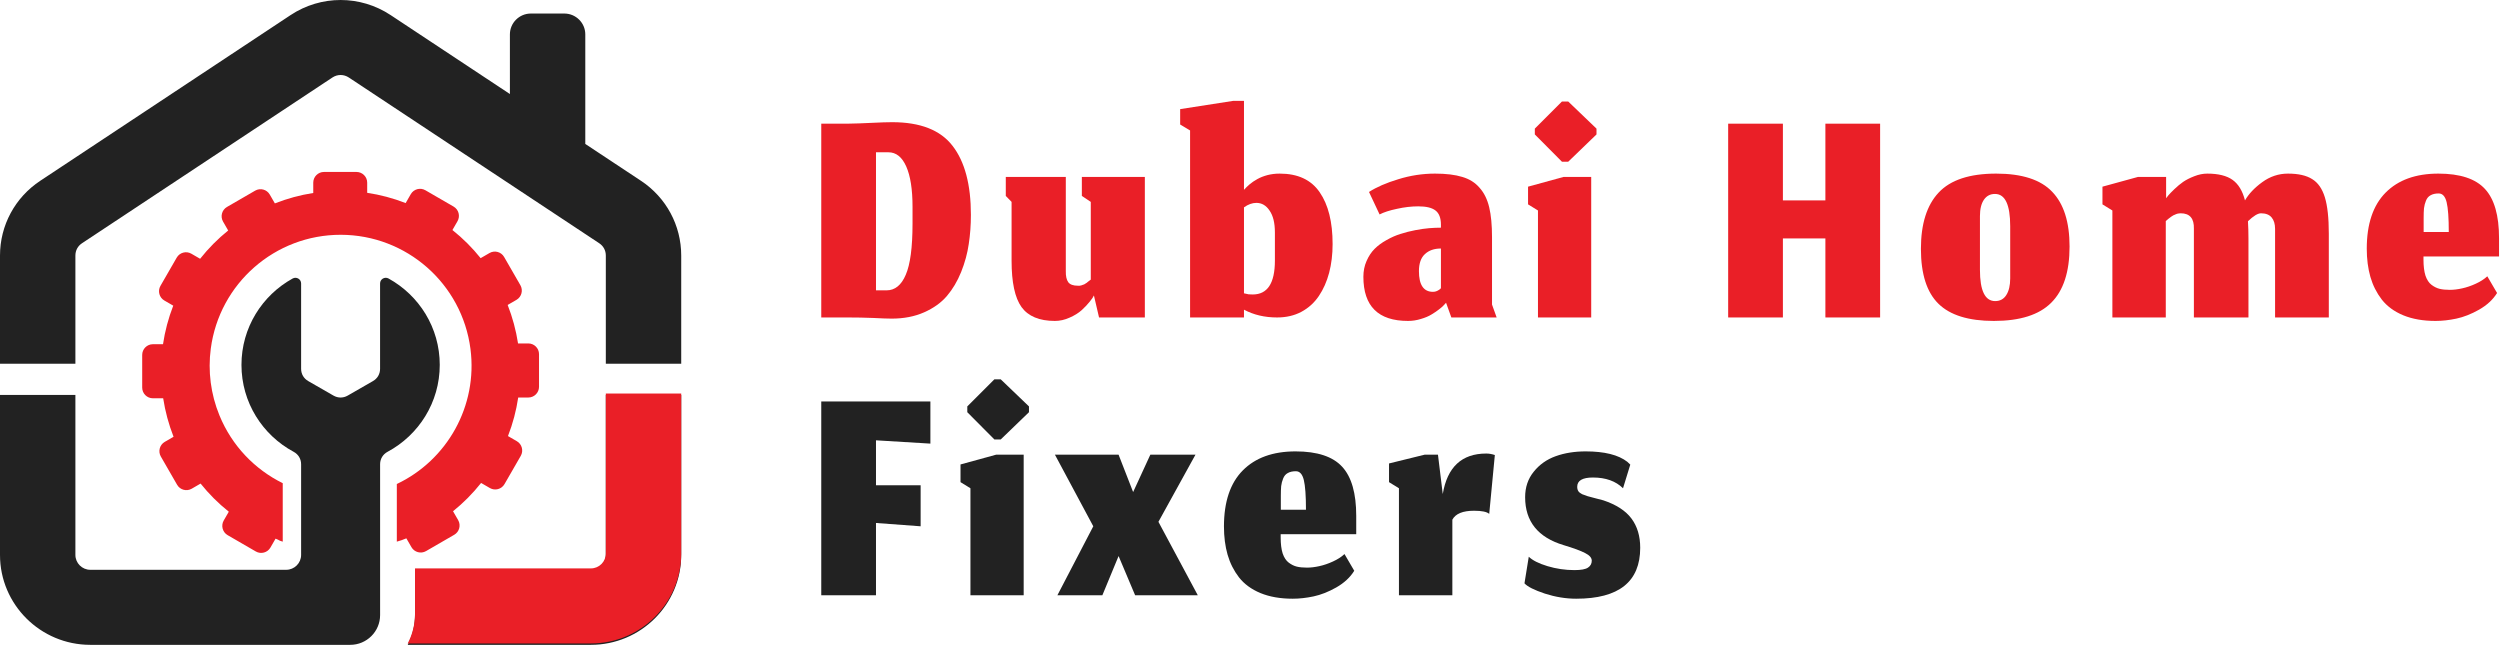
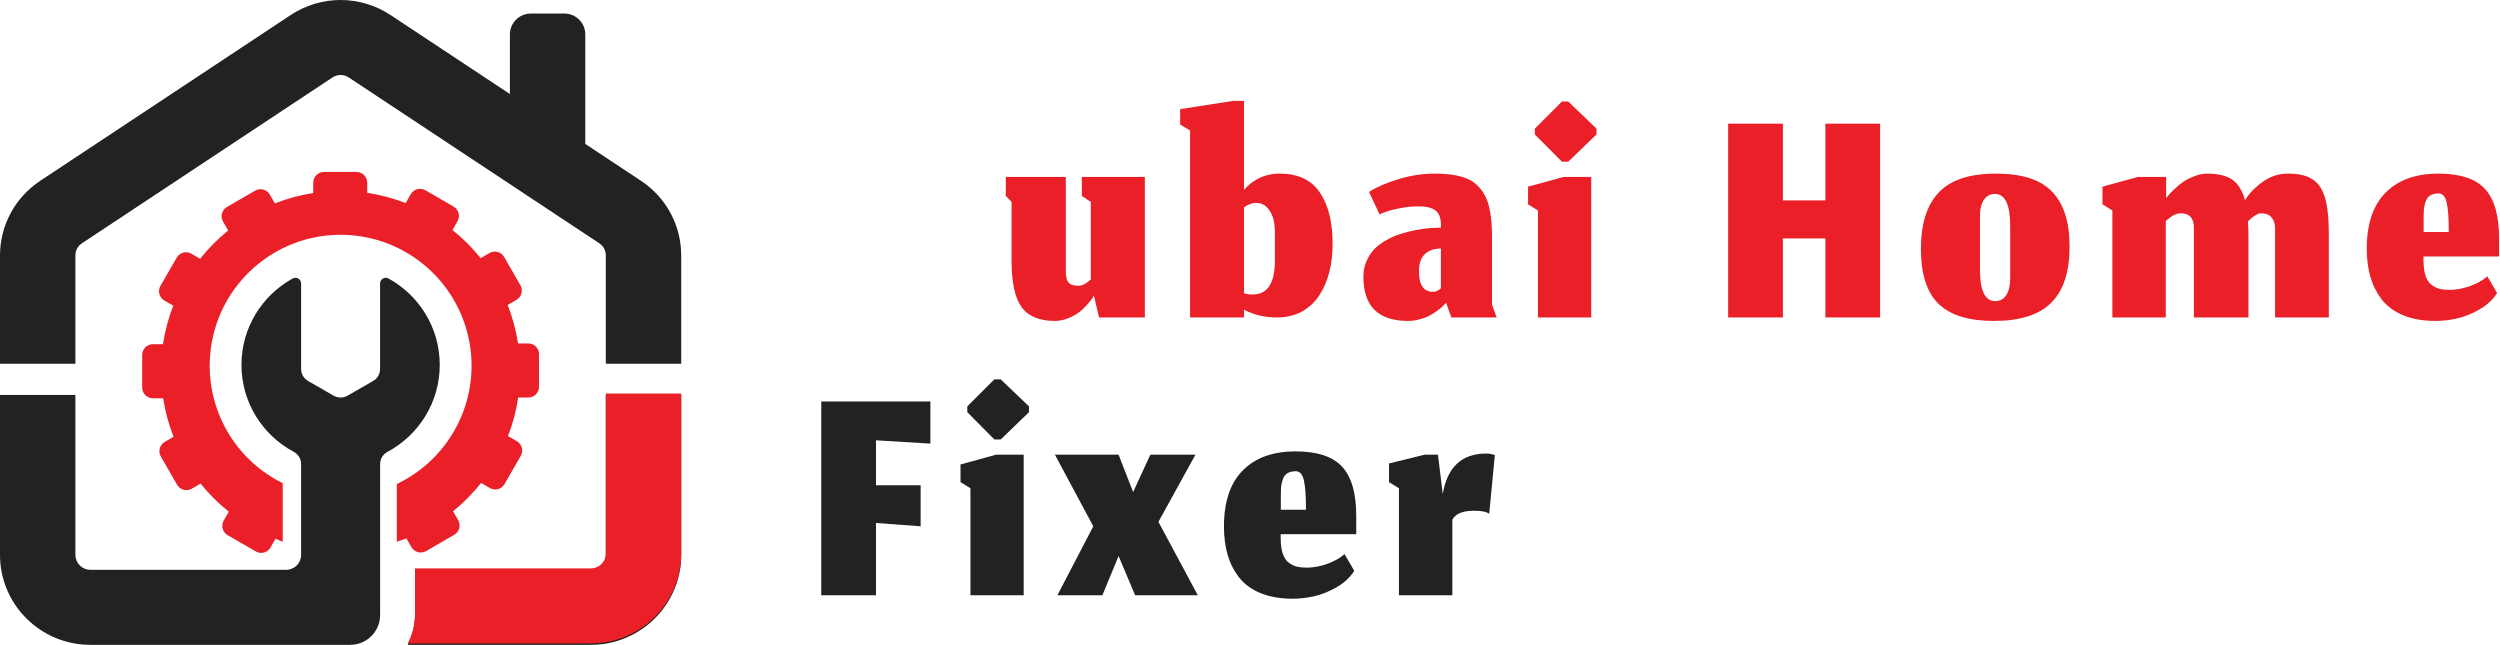
<svg xmlns="http://www.w3.org/2000/svg" width="756" height="195" viewBox="0 0 756 195" fill="none">
  <path fill-rule="evenodd" clip-rule="evenodd" d="M206 77.284V110H183.2V77.284C183.2 75.736 182.483 74.404 181.187 73.546L105.501 23.448C103.954 22.424 102.048 22.424 100.501 23.448L24.813 73.546C23.517 74.404 22.8 75.736 22.8 77.284V110H0V77.284C0 68.146 4.534 59.727 12.182 54.664L87.87 4.566C97.066 -1.522 108.935 -1.522 118.132 4.566L154.194 28.435V10.39C154.194 6.927 157.042 4.094 160.523 4.094H170.664C174.145 4.094 176.993 6.927 176.993 10.39V43.528L193.818 54.664C201.466 59.727 206 68.146 206 77.284Z" fill="#222222" />
  <path d="M264.9 180H248.35V121.4H281.35V134.15L264.9 133.15V146.75H278.4V159.15L264.9 158.15V180Z" fill="#222222" />
  <path d="M293.461 180V147.65L290.461 145.8V140.45L301.211 137.5H309.561V180H293.461ZM300.711 132.9L292.511 124.65V122.9L300.711 114.7H302.611L311.161 122.9V124.65L302.611 132.9H300.711Z" fill="#222222" />
  <path d="M333.359 180H319.759L330.609 159.15L319.009 137.5H338.259L342.659 148.8L347.859 137.5H361.509L350.309 157.8L362.209 180H343.259L338.259 168.15L333.359 180Z" fill="#222222" />
  <path d="M394.924 154.15C394.924 149.917 394.708 146.917 394.274 145.15C393.841 143.383 393.041 142.5 391.874 142.5C390.874 142.5 390.058 142.683 389.424 143.05C388.791 143.383 388.324 143.933 388.024 144.7C387.724 145.433 387.524 146.2 387.424 147C387.358 147.767 387.324 148.75 387.324 149.95V154.15H394.924ZM390.924 181.05C387.191 181.05 383.941 180.483 381.174 179.35C378.441 178.217 376.274 176.633 374.674 174.6C373.108 172.567 371.958 170.283 371.224 167.75C370.491 165.183 370.124 162.333 370.124 159.2C370.124 151.733 372.024 146.083 375.824 142.25C379.624 138.417 384.941 136.5 391.774 136.5C398.341 136.5 403.041 138.05 405.874 141.15C408.708 144.217 410.124 149.167 410.124 156V161.55H387.274V162.5C387.274 164.467 387.474 166.083 387.874 167.35C388.308 168.617 388.924 169.55 389.724 170.15C390.524 170.75 391.341 171.15 392.174 171.35C393.008 171.55 394.024 171.65 395.224 171.65C396.391 171.65 397.641 171.5 398.974 171.2C400.341 170.9 401.708 170.433 403.074 169.8C404.474 169.167 405.641 168.417 406.574 167.55L409.524 172.6C408.291 174.6 406.474 176.283 404.074 177.65C401.708 178.983 399.424 179.883 397.224 180.35C395.024 180.817 392.924 181.05 390.924 181.05Z" fill="#222222" />
  <path d="M439.191 180H423.041V147.65L420.041 145.8V140.15L430.791 137.5H434.841L436.291 149.4C437.657 141.233 442.041 137.15 449.441 137.15C450.274 137.15 451.141 137.3 452.041 137.6L450.341 155.4C449.641 154.767 448.107 154.45 445.741 154.45C442.341 154.45 440.157 155.35 439.191 157.15V180Z" fill="#222222" />
-   <path d="M476.65 181.05C473.516 181.05 470.35 180.533 467.15 179.5C463.95 178.433 461.9 177.4 461 176.4L462.3 168.35C463.433 169.45 465.316 170.4 467.95 171.2C470.616 172 473.333 172.4 476.1 172.4C478.1 172.4 479.466 172.15 480.2 171.65C480.966 171.15 481.35 170.45 481.35 169.55C481.35 168.683 480.683 167.917 479.35 167.25C478.016 166.55 475.85 165.75 472.85 164.85C465.083 162.517 461.2 157.683 461.2 150.35C461.2 147.35 462.066 144.783 463.8 142.65C465.533 140.483 467.75 138.917 470.45 137.95C473.15 136.983 476.166 136.5 479.5 136.5C485.2 136.5 489.4 137.55 492.1 139.65C492.7 140.217 493 140.5 493 140.5L490.8 147.65C488.6 145.483 485.566 144.4 481.7 144.4C478.533 144.4 476.95 145.333 476.95 147.2C476.95 147.733 477.066 148.183 477.3 148.55C477.533 148.883 477.916 149.183 478.45 149.45C479.016 149.683 479.566 149.883 480.1 150.05C480.633 150.183 481.383 150.383 482.35 150.65C483.316 150.883 484.15 151.1 484.85 151.3C488.75 152.6 491.583 154.433 493.35 156.8C495.116 159.167 496 162.117 496 165.65C496 175.917 489.55 181.05 476.65 181.05Z" fill="#222222" />
-   <path d="M268.1 87.8C270.633 87.8 272.567 86.233 273.9 83.1C275.267 79.967 275.95 74.8 275.95 67.6V62.55C275.95 57.283 275.317 53.217 274.05 50.35C272.783 47.483 270.983 46.05 268.65 46.05H264.9V87.8H268.1ZM269.65 96.35C268.45 96.35 266.583 96.283 264.05 96.15C261.55 96.05 258.967 96 256.3 96H248.35V37.4H256.3C258.533 37.367 260.967 37.283 263.6 37.15C266.233 37.017 268.3 36.95 269.8 36.95C278.3 36.95 284.383 39.333 288.05 44.1C291.75 48.867 293.6 55.817 293.6 64.95C293.6 68.05 293.383 71 292.95 73.8C292.55 76.6 291.783 79.417 290.65 82.25C289.517 85.05 288.083 87.467 286.35 89.5C284.617 91.533 282.317 93.183 279.45 94.45C276.583 95.717 273.317 96.35 269.65 96.35Z" fill="#EA1F27" />
  <path d="M330.801 89.35C330.601 89.817 330.185 90.433 329.551 91.2C328.951 91.967 328.151 92.817 327.151 93.75C326.151 94.65 324.918 95.417 323.451 96.05C321.985 96.717 320.501 97.05 319.001 97.05C314.301 97.05 310.935 95.65 308.901 92.85C306.901 90.05 305.901 85.383 305.901 78.85V61.05L304.151 59.25V53.5H322.301V82C322.268 83.5 322.518 84.617 323.051 85.35C323.585 86.05 324.551 86.4 325.951 86.4C326.151 86.4 326.335 86.4 326.501 86.4C326.668 86.367 326.835 86.333 327.001 86.3C327.168 86.233 327.301 86.183 327.401 86.15C327.535 86.117 327.685 86.067 327.851 86C328.018 85.9 328.151 85.817 328.251 85.75C328.351 85.683 328.485 85.6 328.651 85.5C328.818 85.367 328.935 85.267 329.001 85.2C329.101 85.133 329.235 85.033 329.401 84.9C329.601 84.733 329.751 84.617 329.851 84.55V61.05L327.151 59.25V53.5H346.201V96H332.351L330.801 89.35Z" fill="#EA1F27" />
  <path d="M386.18 96C382.446 96 379.113 95.217 376.18 93.65V96H359.88V39.45L356.88 37.65V33L372.93 30.5H376.18V57.4C376.713 56.8 377.296 56.233 377.93 55.7C378.563 55.167 379.33 54.65 380.23 54.15C381.13 53.65 382.146 53.25 383.28 52.95C384.446 52.65 385.68 52.5 386.98 52.5C392.48 52.5 396.513 54.383 399.08 58.15C401.68 61.917 402.98 67.133 402.98 73.8C402.98 76.933 402.63 79.833 401.93 82.5C401.23 85.133 400.196 87.467 398.83 89.5C397.463 91.533 395.696 93.133 393.53 94.3C391.396 95.433 388.946 96 386.18 96ZM378.83 89.05C383.296 89.05 385.53 85.633 385.53 78.8V70.3C385.53 67.433 384.996 65.233 383.93 63.7C382.896 62.133 381.563 61.35 379.93 61.35C378.696 61.35 377.446 61.8 376.18 62.7V88.7C376.68 88.833 377.146 88.933 377.58 89C378.013 89.033 378.43 89.05 378.83 89.05Z" fill="#EA1F27" />
  <path d="M437.287 91.55L436.787 92.1C436.454 92.5 435.937 92.967 435.237 93.5C434.571 94.033 433.787 94.567 432.887 95.1C432.021 95.633 430.954 96.083 429.687 96.45C428.421 96.85 427.121 97.05 425.787 97.05C416.787 97.05 412.287 92.6 412.287 83.7C412.287 81.967 412.604 80.383 413.237 78.95C413.871 77.483 414.687 76.25 415.687 75.25C416.687 74.25 417.887 73.367 419.287 72.6C420.687 71.8 422.087 71.183 423.487 70.75C424.921 70.283 426.421 69.9 427.987 69.6C429.554 69.3 430.954 69.1 432.187 69C433.421 68.9 434.604 68.85 435.737 68.85V67.95C435.737 65.917 435.187 64.483 434.087 63.65C433.021 62.817 431.287 62.4 428.887 62.4C426.821 62.4 424.671 62.65 422.437 63.15C420.204 63.617 418.454 64.183 417.187 64.85L413.987 58.05C416.254 56.583 419.204 55.3 422.837 54.2C426.471 53.067 430.171 52.5 433.937 52.5C437.271 52.5 440.021 52.833 442.187 53.5C444.354 54.133 446.104 55.233 447.437 56.8C448.804 58.333 449.771 60.3 450.337 62.7C450.904 65.067 451.187 68.083 451.187 71.75V92.1L452.587 96H438.887L437.287 91.55ZM433.337 88.25C433.771 88.25 434.171 88.167 434.537 88C434.937 87.8 435.237 87.617 435.437 87.45C435.637 87.25 435.737 87.15 435.737 87.15V75.15C433.704 75.15 432.087 75.717 430.887 76.85C429.687 77.95 429.087 79.667 429.087 82C429.087 86.167 430.504 88.25 433.337 88.25Z" fill="#EA1F27" />
  <path d="M465.082 96V63.65L462.082 61.8V56.45L472.832 53.5H481.182V96H465.082ZM472.332 48.9L464.132 40.65V38.9L472.332 30.7H474.232L482.782 38.9V40.65L474.232 48.9H472.332Z" fill="#EA1F27" />
  <path d="M539.148 96H522.598V37.4H539.148V60.6H551.998V37.4H568.548V96H551.998V72.1H539.148V96Z" fill="#EA1F27" />
  <path d="M603.336 91.05C604.803 91.05 605.919 90.45 606.686 89.25C607.486 88.017 607.886 86.333 607.886 84.2V68.4C607.886 61.9 606.353 58.65 603.286 58.65C601.853 58.65 600.736 59.233 599.936 60.4C599.136 61.567 598.736 63.217 598.736 65.35V81.6C598.736 87.9 600.269 91.05 603.336 91.05ZM602.936 97.05C595.303 97.05 589.719 95.317 586.186 91.85C582.653 88.383 580.886 82.85 580.886 75.25C580.886 67.717 582.669 62.05 586.236 58.25C589.803 54.417 595.603 52.5 603.636 52.5C611.469 52.5 617.119 54.333 620.586 58C624.086 61.633 625.836 67.15 625.836 74.55C625.836 82.217 623.986 87.883 620.286 91.55C616.619 95.217 610.836 97.05 602.936 97.05Z" fill="#EA1F27" />
  <path d="M654.933 96H638.783V63.65L635.783 61.8V56.45L646.533 53.5H655.033V59.95C655.2 59.717 655.433 59.417 655.733 59.05C656.066 58.65 656.666 58.033 657.533 57.2C658.4 56.367 659.283 55.633 660.183 55C661.116 54.367 662.233 53.8 663.533 53.3C664.866 52.767 666.183 52.5 667.483 52.5C670.816 52.5 673.366 53.133 675.133 54.4C676.9 55.667 678.15 57.733 678.883 60.6C680.016 58.633 681.75 56.8 684.083 55.1C686.45 53.367 689.05 52.5 691.883 52.5C695.016 52.5 697.45 53.05 699.183 54.15C700.95 55.217 702.233 57.05 703.033 59.65C703.833 62.25 704.233 65.917 704.233 70.65V96H687.983V69.2C687.983 67.733 687.633 66.583 686.933 65.75C686.233 64.917 685.166 64.5 683.733 64.5C682.766 64.5 681.45 65.3 679.783 66.9C679.883 68.5 679.933 70.233 679.933 72.1V96H663.433V69.2C663.533 66.067 662.2 64.5 659.433 64.5C659.233 64.5 659.033 64.517 658.833 64.55C658.666 64.583 658.5 64.617 658.333 64.65C658.2 64.683 658.033 64.75 657.833 64.85C657.666 64.917 657.516 64.983 657.383 65.05C657.25 65.083 657.1 65.167 656.933 65.3C656.766 65.4 656.633 65.483 656.533 65.55C656.433 65.617 656.283 65.733 656.083 65.9C655.916 66.033 655.783 66.133 655.683 66.2C655.616 66.267 655.483 66.383 655.283 66.55C655.116 66.683 655 66.783 654.933 66.85V96Z" fill="#EA1F27" />
  <path d="M740.51 70.15C740.51 65.917 740.294 62.917 739.86 61.15C739.427 59.383 738.627 58.5 737.46 58.5C736.46 58.5 735.644 58.683 735.01 59.05C734.377 59.383 733.91 59.933 733.61 60.7C733.31 61.433 733.11 62.2 733.01 63C732.944 63.767 732.91 64.75 732.91 65.95V70.15H740.51ZM736.51 97.05C732.777 97.05 729.527 96.483 726.76 95.35C724.027 94.217 721.86 92.633 720.26 90.6C718.694 88.567 717.544 86.283 716.81 83.75C716.077 81.183 715.71 78.333 715.71 75.2C715.71 67.733 717.61 62.083 721.41 58.25C725.21 54.417 730.527 52.5 737.36 52.5C743.927 52.5 748.627 54.05 751.46 57.15C754.294 60.217 755.71 65.167 755.71 72V77.55H732.86V78.5C732.86 80.467 733.06 82.083 733.46 83.35C733.894 84.617 734.51 85.55 735.31 86.15C736.11 86.75 736.927 87.15 737.76 87.35C738.594 87.55 739.61 87.65 740.81 87.65C741.977 87.65 743.227 87.5 744.56 87.2C745.927 86.9 747.294 86.433 748.66 85.8C750.06 85.167 751.227 84.417 752.16 83.55L755.11 88.6C753.877 90.6 752.06 92.283 749.66 93.65C747.294 94.983 745.01 95.883 742.81 96.35C740.61 96.817 738.51 97.05 736.51 97.05Z" fill="#EA1F27" />
  <path d="M107.813 52C109.588 52 111.04 53.456 111.04 55.234V58.309C114.965 58.896 118.866 59.923 122.67 61.411L124.224 58.713C125.111 57.172 127.094 56.64 128.631 57.529L137.169 62.471C138.706 63.36 139.237 65.348 138.35 66.889L136.812 69.56C140.011 72.105 142.861 74.965 145.344 78.066L148.032 76.511C149.569 75.621 151.552 76.153 152.439 77.694L157.368 86.253C158.255 87.793 157.724 89.782 156.188 90.672L153.518 92.217C154.987 95.968 156.041 99.874 156.656 103.856H159.773C161.548 103.856 163 105.313 163 107.092V116.975C163 118.753 161.548 120.209 159.773 120.209H156.706C156.12 124.144 155.095 128.054 153.611 131.868L156.304 133.426C157.841 134.316 158.371 136.303 157.484 137.844L152.555 146.403C151.667 147.944 149.684 148.476 148.147 147.587L145.484 146.046C142.945 149.252 140.092 152.109 136.998 154.599L138.551 157.294C139.438 158.834 138.906 160.823 137.369 161.712L128.832 166.653C127.295 167.543 125.312 167.01 124.425 165.47L122.883 162.793C121.359 163.393 121.57 163.335 120 163.795V146.364C135.229 139.139 144.499 122.78 142.271 105.524C139.723 85.8 122.94 71.026 103.051 71C83.162 70.974 66.341 85.706 63.742 105.424C62.837 112.253 63.734 119.2 66.345 125.574C70.13 134.839 77.08 141.965 85.5 146.114V163.795C84.012 163.358 84.794 163.459 83.331 162.887L81.777 165.585C80.89 167.125 78.906 167.659 77.369 166.77L68.831 161.828C67.294 160.939 66.763 158.95 67.65 157.409L69.189 154.739C65.99 152.194 63.14 149.334 60.657 146.232L57.969 147.788C56.432 148.677 54.448 148.145 53.562 146.604L48.632 138.045C47.745 136.504 48.276 134.516 49.812 133.627L52.482 132.082C51.012 128.33 49.959 124.424 49.344 120.441H46.227C44.452 120.441 43 118.986 43 117.207V107.324C43 105.546 44.452 104.09 46.227 104.09H49.294C49.88 100.155 50.905 96.246 52.389 92.432L49.696 90.874C48.16 89.984 47.628 87.996 48.516 86.455L53.445 77.897C54.332 76.356 56.315 75.823 57.852 76.712L60.516 78.254C63.055 75.048 65.907 72.19 69.001 69.701L67.449 67.006C66.562 65.465 67.094 63.477 68.631 62.588L77.168 57.647C78.705 56.757 80.688 57.289 81.575 58.829L83.117 61.506C86.859 60.032 90.755 58.976 94.728 58.359V55.234C94.729 53.456 96.181 52 97.955 52H107.813Z" fill="#EA1F27" />
  <path fill-rule="evenodd" clip-rule="evenodd" d="M22.8 119.422V167.815C22.8 170.289 24.828 172.306 27.314 172.306H86.544C89.03 172.306 91.057 170.288 91.057 167.815V140.396C91.057 138.777 90.224 137.389 88.792 136.621C79.401 131.581 73.019 121.704 73.019 110.341C73.019 99.099 79.267 89.31 88.495 84.223C89.649 83.587 91.057 84.412 91.057 85.725V111.525C91.057 113.1 91.841 114.453 93.212 115.24L100.841 119.624C102.212 120.411 103.78 120.411 105.151 119.624L112.78 115.24C114.15 114.453 114.934 113.1 114.934 111.525V85.721C114.934 84.409 116.342 83.583 117.496 84.218C126.728 89.304 132.98 99.095 132.98 110.341C132.98 121.704 126.598 131.582 117.207 136.621C115.776 137.389 114.943 138.777 114.943 140.396V186.016C114.943 190.964 110.888 194.999 105.917 194.999L27.314 195C12.244 195 0 182.815 0 167.816V119.423L22.8 119.422ZM206 119.422H183.199V167.815C183.199 170.289 181.172 172.307 178.685 172.306H125.5V186.016C125.5 189.254 124.702 192.309 123.293 194.999H120.255L178.685 194.999C193.755 194.999 205.999 182.814 205.999 167.815L206 119.422Z" fill="#222222" />
  <path fill-rule="evenodd" clip-rule="evenodd" d="M206 119H183.199V167.392C183.199 169.866 181.172 171.885 178.685 171.884H125.5V185.594C125.5 188.831 124.702 191.887 123.292 194.577H120.255L178.685 194.577C193.755 194.577 205.999 182.391 205.999 167.393L206 119Z" fill="#EA1F27" />
</svg>